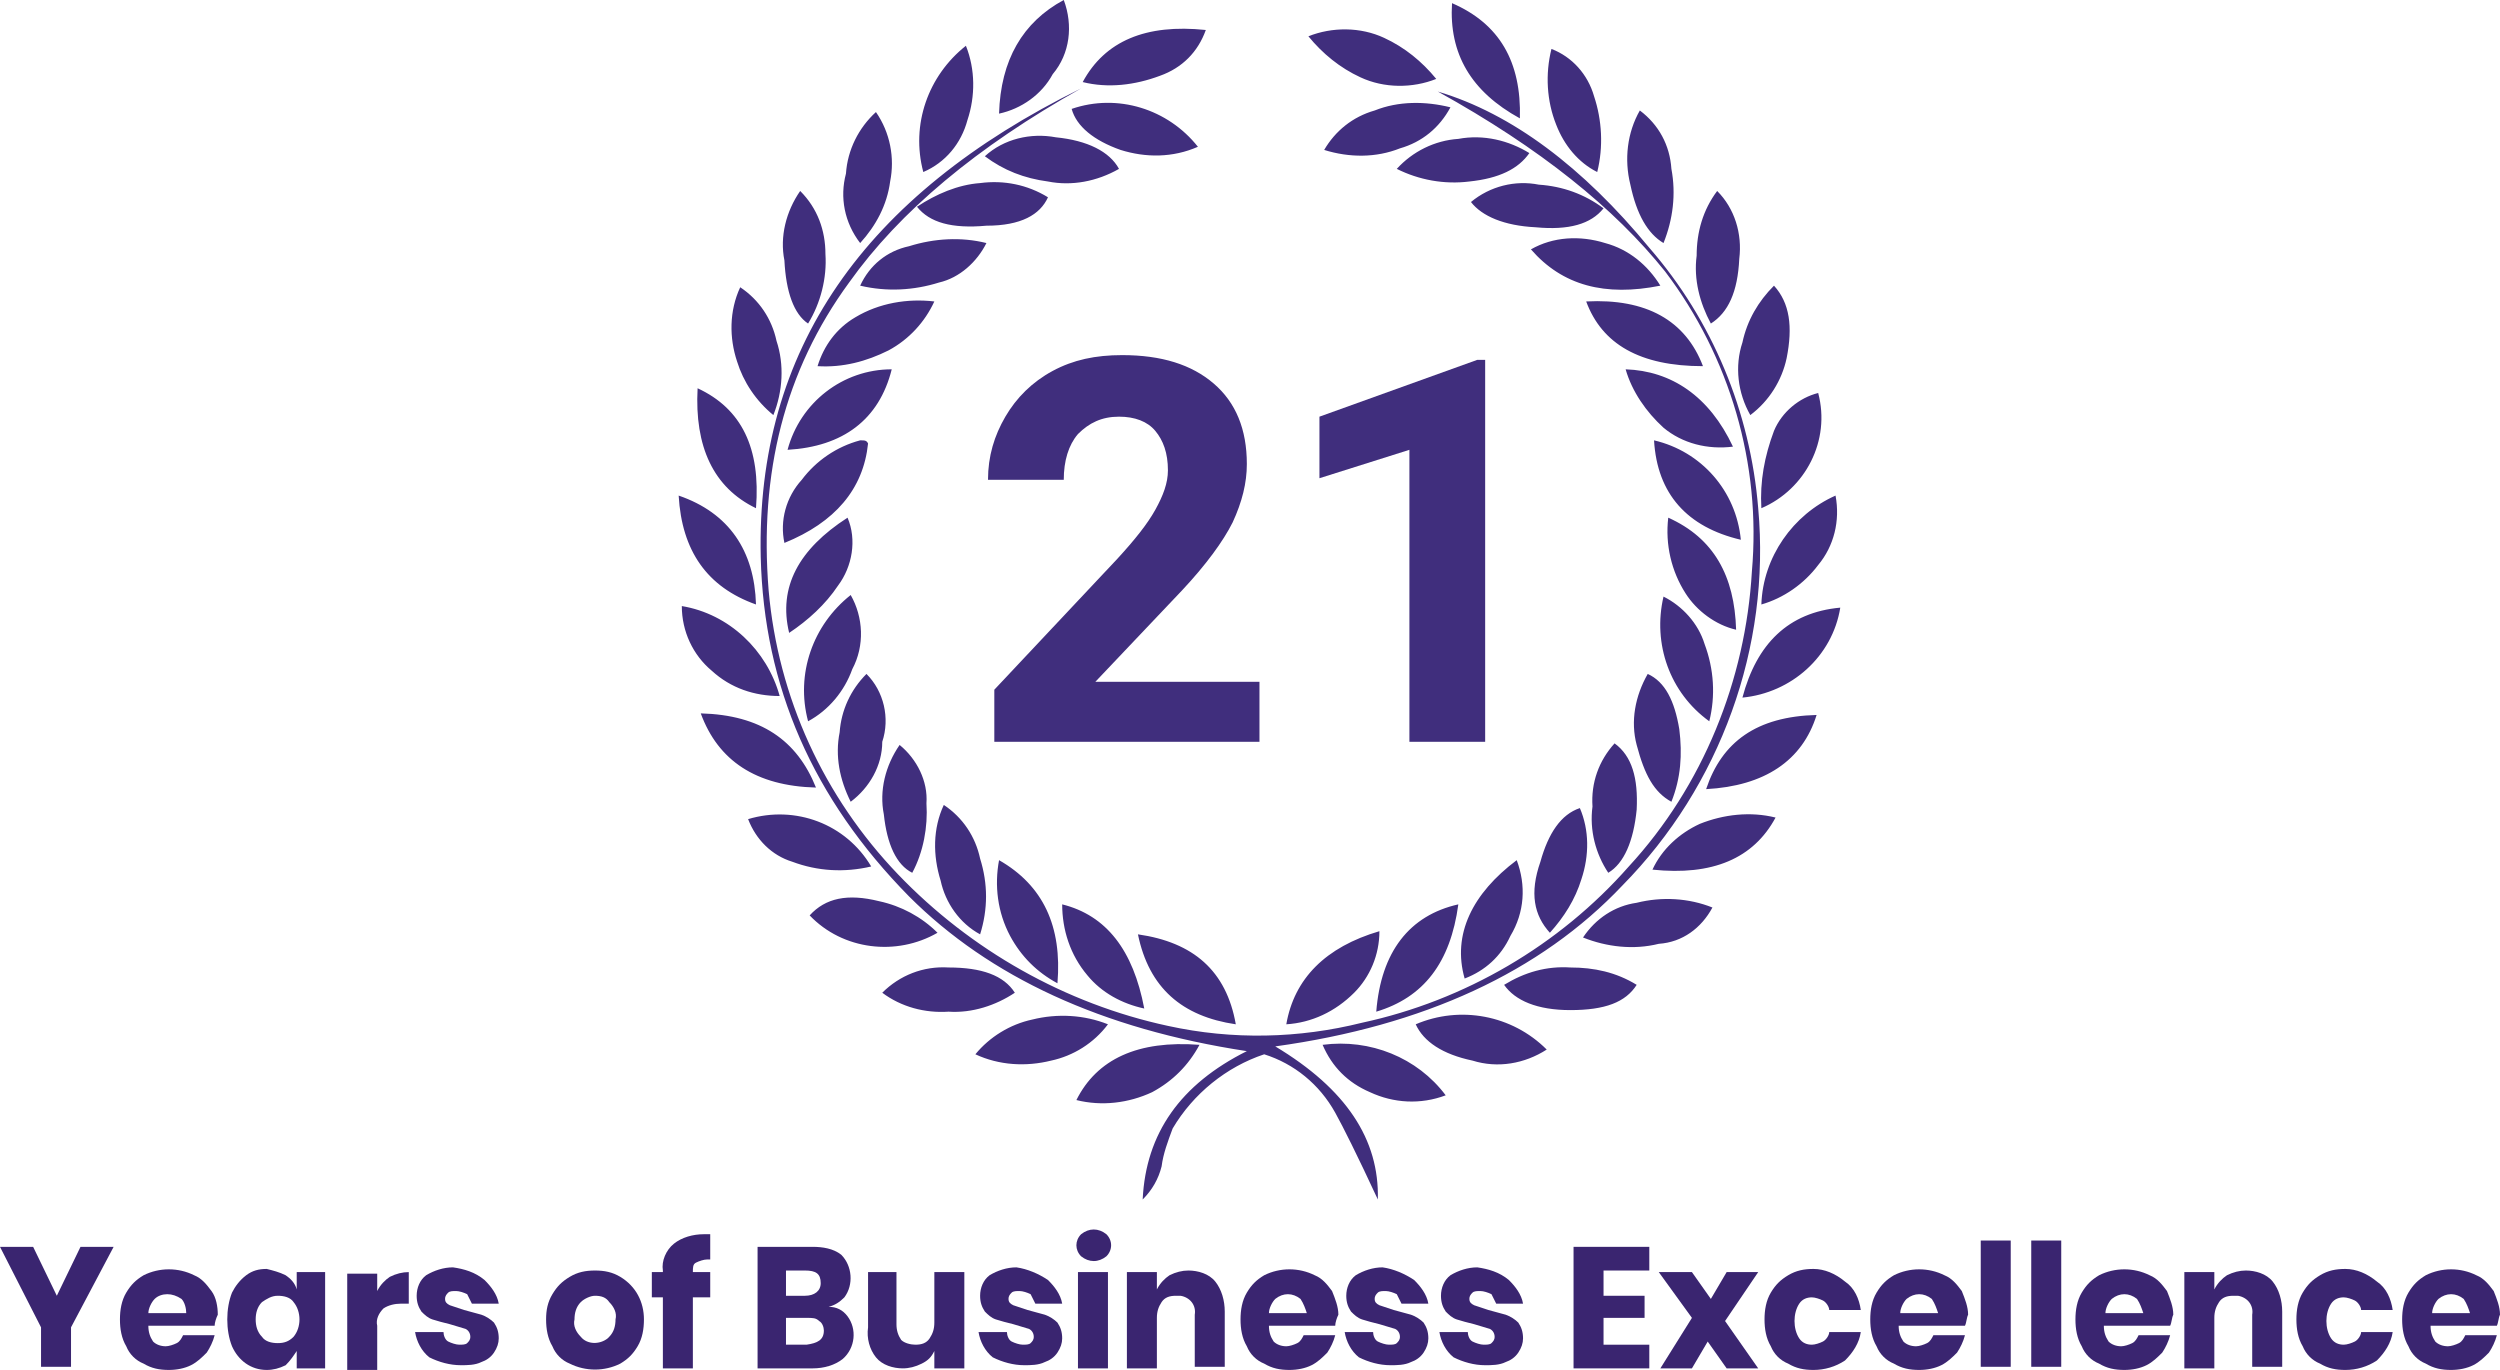
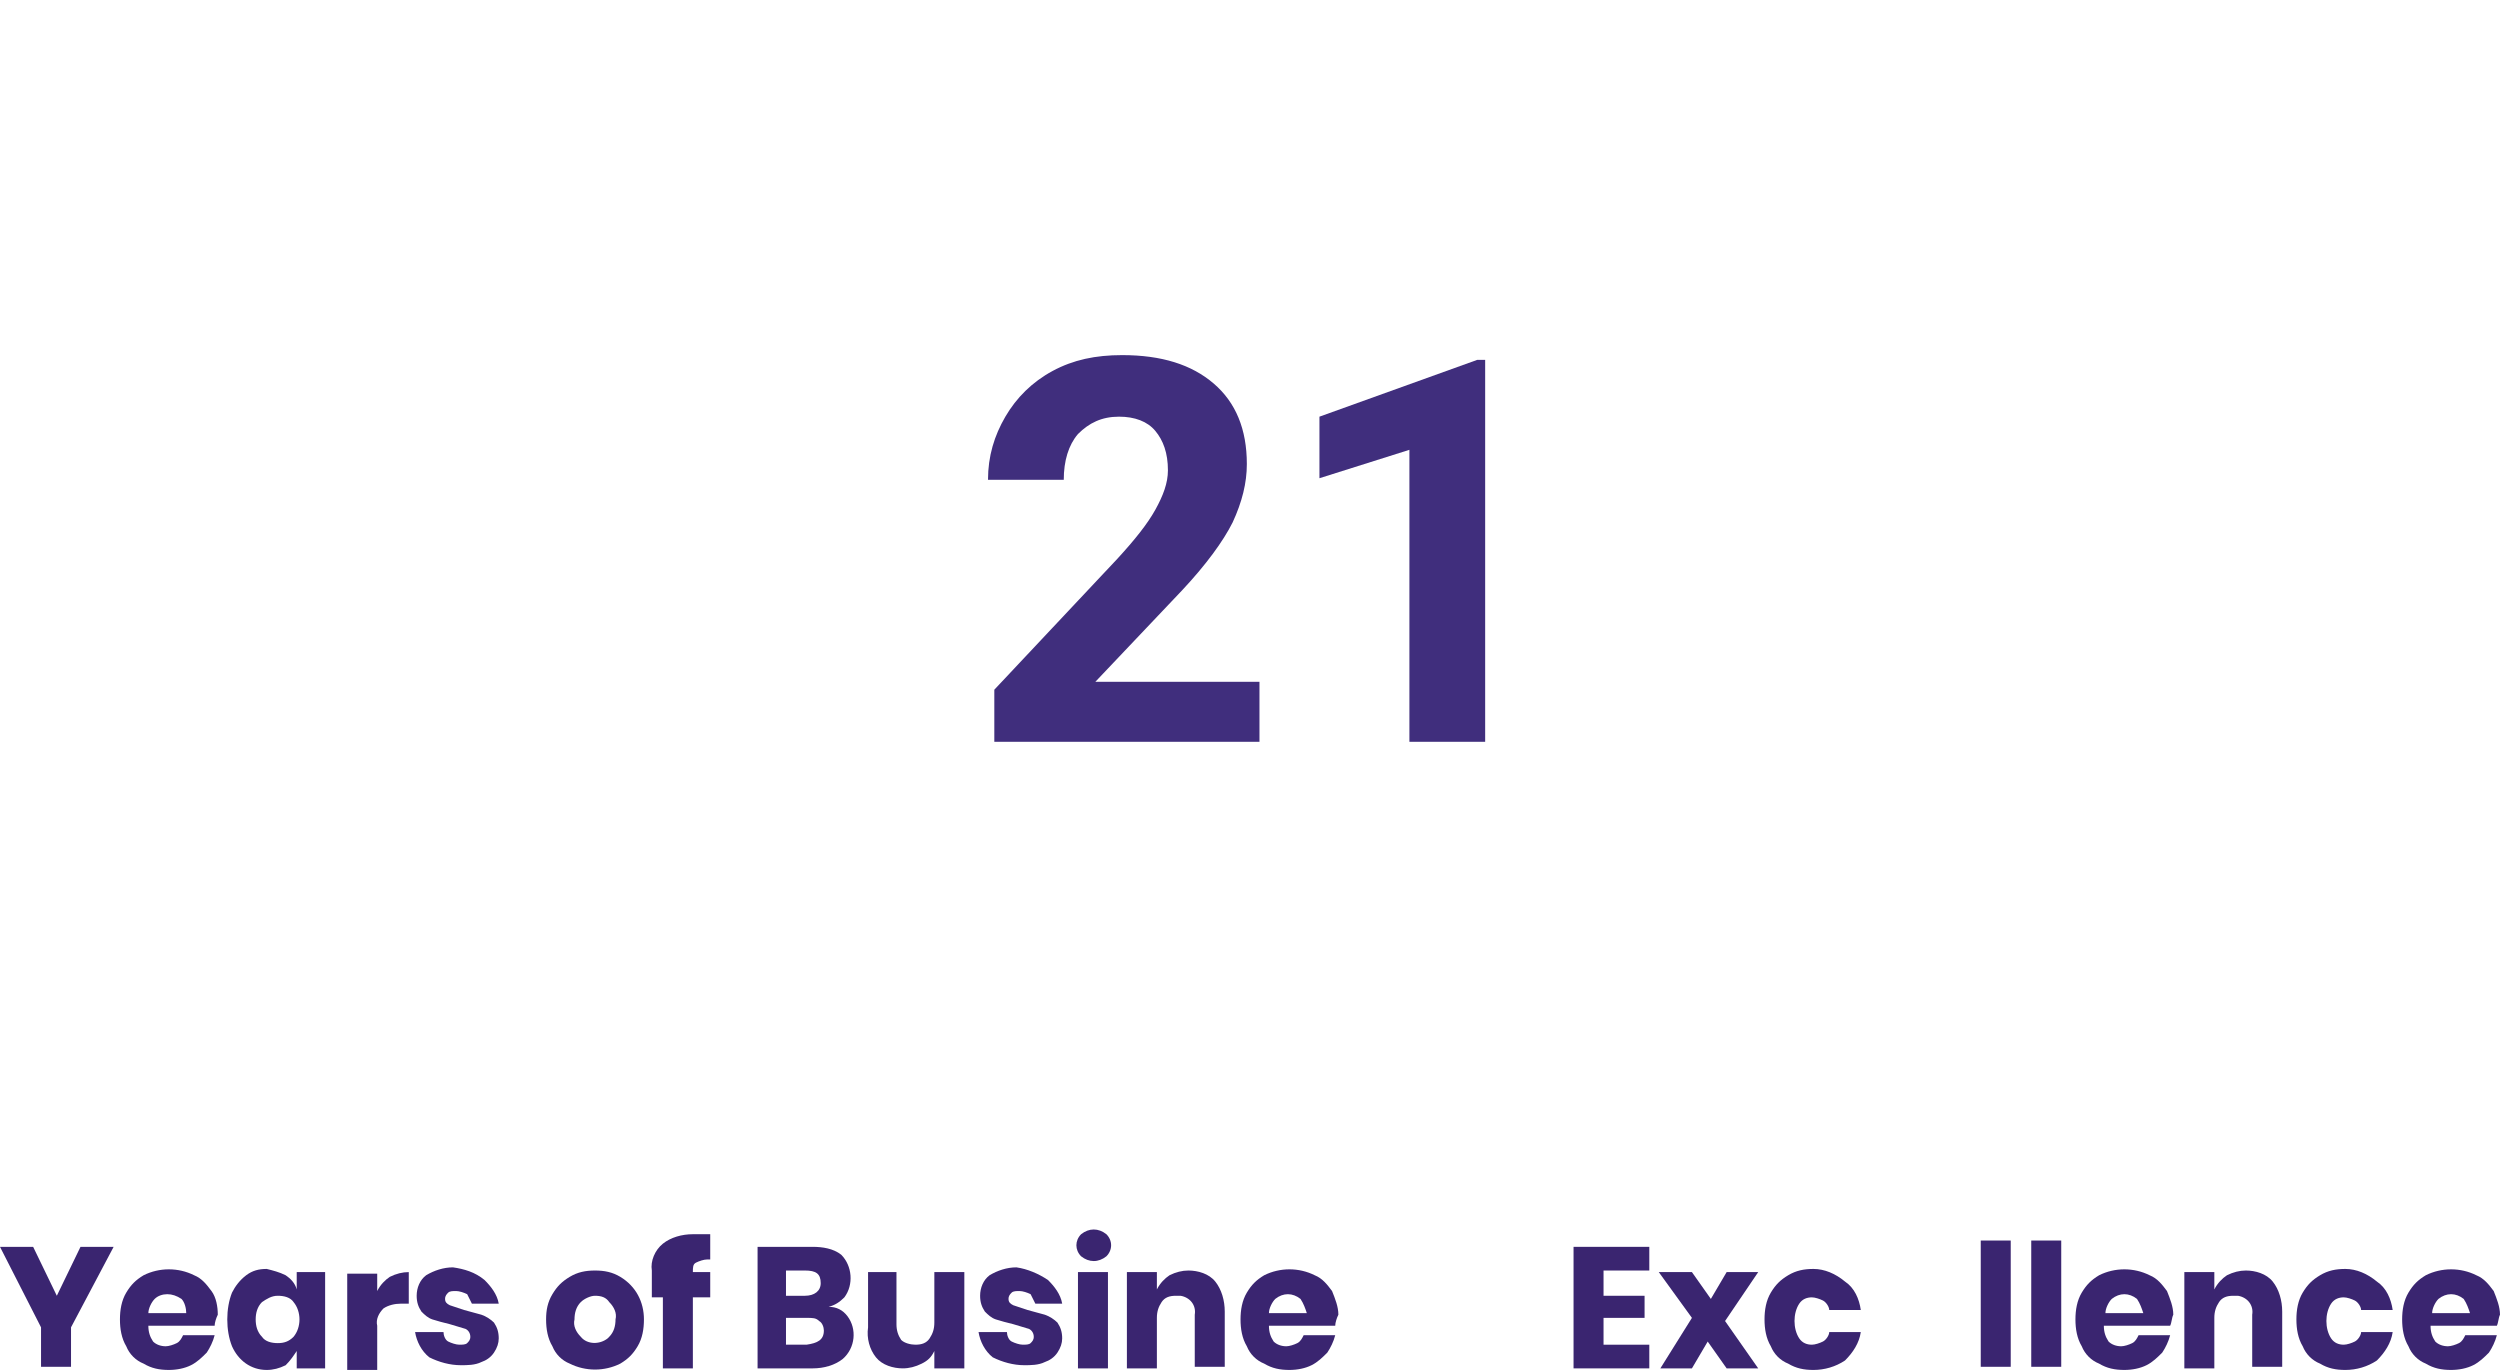
<svg xmlns="http://www.w3.org/2000/svg" version="1.1" id="Layer_1" x="0px" y="0px" viewBox="0 0 158.4 86.8" style="enable-background:new 0 0 158.4 86.8;" xml:space="preserve">
  <style type="text/css">
	.st0{fill:#402E7D;}
	.st1{fill:#3A2570;}
	.st2{enable-background:new    ;}
</style>
  <g id="_21-years-of-business-excellence" transform="translate(-3341 23212)">
    <g id="Group_1366" transform="translate(3323.1 -23209)">
-       <path id="Path_3887" class="st0" d="M101.7,63.2c0.6,1.4,1.6,2.4,3,3c1.5,0.7,3.2,0.8,4.8,0.2C107.7,64,104.7,62.8,101.7,63.2z     M93.9,63.2c-3.9-0.3-6.5,0.9-7.8,3.5c1.6,0.4,3.3,0.2,4.8-0.5C92.2,65.5,93.2,64.5,93.9,63.2z M107.6,61.9    c0.5,1.1,1.7,1.9,3.6,2.3c1.6,0.5,3.3,0.2,4.7-0.7C113.7,61.3,110.4,60.7,107.6,61.9z M88.1,61.9c-1.5-0.6-3.2-0.7-4.8-0.3    c-1.4,0.3-2.7,1.1-3.6,2.2c1.5,0.7,3.2,0.8,4.8,0.4C85.9,63.9,87.2,63.1,88.1,61.9z M113.2,59.4c0.7,1,2.1,1.6,4.2,1.6    c2.2,0,3.5-0.5,4.2-1.6c-1.3-0.8-2.7-1.1-4.2-1.1C115.9,58.2,114.5,58.6,113.2,59.4z M73.8,59.9c1.2,0.9,2.7,1.3,4.2,1.2    c1.5,0.1,3-0.4,4.2-1.2c-0.7-1.1-2.1-1.6-4.2-1.6C76.4,58.2,74.9,58.8,73.8,59.9L73.8,59.9z M96.2,61.9c-0.6-3.4-2.7-5.2-6.2-5.7    C90.7,59.6,92.8,61.4,96.2,61.9z M105.3,56c-3.4,1-5.4,3-5.9,5.9c1.6-0.1,3.1-0.8,4.3-2C104.7,58.9,105.3,57.5,105.3,56z     M105.1,61.1c3-0.9,4.7-3.1,5.2-6.8C107.2,55,105.4,57.3,105.1,61.1z M90.4,60.9c-0.7-3.7-2.4-5.9-5.2-6.6c0,1.6,0.5,3.2,1.6,4.5    C87.7,59.9,89,60.6,90.4,60.9z M118.2,56.4c1.5,0.6,3.2,0.8,4.8,0.4c1.5-0.1,2.7-1,3.4-2.3c-1.5-0.6-3.2-0.7-4.8-0.3    C120.2,54.4,119,55.2,118.2,56.4z M77.3,56.1c-1-1-2.3-1.7-3.7-2c-2-0.5-3.4-0.2-4.4,0.9C71.3,57.2,74.7,57.6,77.3,56.1z     M110.7,59c1.3-0.5,2.3-1.4,2.9-2.7c0.9-1.5,1-3.2,0.4-4.8C111.2,53.6,109.9,56.2,110.7,59z M84.9,59.3c0.3-3.6-0.9-6.2-3.7-7.8    c-0.3,1.6-0.1,3.3,0.7,4.8C82.6,57.6,83.6,58.6,84.9,59.3z M122.6,52.1c3.8,0.4,6.4-0.7,7.8-3.3c-1.6-0.4-3.3-0.2-4.8,0.4    C124.3,49.8,123.2,50.8,122.6,52.1z M73.1,51.9c-1.6-2.7-4.8-3.9-7.8-3c0.5,1.3,1.5,2.3,2.8,2.7C69.7,52.2,71.4,52.3,73.1,51.9z     M116.1,56.1c0.9-1,1.6-2.1,2-3.4c0.5-1.5,0.5-3.1-0.1-4.5c-1.2,0.4-2,1.6-2.5,3.4C114.8,53.6,115.1,55,116.1,56.1z M77.7,48    c-0.7,1.5-0.7,3.2-0.2,4.8c0.3,1.4,1.2,2.7,2.5,3.4c0.5-1.6,0.5-3.2,0-4.8C79.7,50,78.9,48.8,77.7,48z M120.2,44.1    c-1,1.1-1.5,2.5-1.4,4c-0.2,1.5,0.2,3,1,4.2c1-0.6,1.6-2,1.8-4C121.7,46.3,121.3,44.9,120.2,44.1z M75.7,52.3    c0.7-1.3,1-2.9,0.9-4.4c0.1-1.4-0.6-2.8-1.7-3.7c-0.9,1.3-1.3,2.9-1,4.4C74.1,50.5,74.7,51.8,75.7,52.3z M126,47    c3.7-0.2,6.1-1.8,7-4.7C129.2,42.4,127,44,126,47z M62.3,42.2c1.1,3,3.5,4.6,7.3,4.7C68.4,43.9,66.1,42.3,62.3,42.2z M123.8,47.8    c0.6-1.5,0.7-3,0.5-4.6c-0.3-1.8-0.9-3-2-3.5c-0.8,1.4-1.1,3-0.7,4.5C122.1,46.1,122.7,47.2,123.8,47.8z M72.8,39.7    c-1,1-1.6,2.3-1.7,3.7c-0.3,1.5,0,3,0.7,4.4c1.2-0.9,2-2.3,2-3.8C74.3,42.5,73.9,40.8,72.8,39.7z M128.3,41.2    c3.1-0.3,5.7-2.6,6.2-5.7C131.2,35.8,129.2,37.8,128.3,41.2z M67.3,41.1c-0.8-2.9-3.2-5.2-6.2-5.7c0,1.6,0.7,3.1,1.9,4.1    C64.2,40.6,65.7,41.1,67.3,41.1z M126.2,42.7c0.4-1.6,0.3-3.3-0.3-4.9c-0.4-1.3-1.4-2.4-2.6-3C122.6,37.8,123.7,40.9,126.2,42.7z     M71.8,34.7c-2.4,1.9-3.5,5-2.7,8c1.3-0.7,2.3-1.9,2.8-3.3C72.7,37.9,72.6,36.1,71.8,34.7z M123.6,29.8c-0.2,1.7,0.2,3.4,1.1,4.8    c0.7,1.1,1.9,2,3.2,2.3C127.8,33.5,126.5,31.1,123.6,29.8z M71.6,29.8c-3.1,2-4.4,4.4-3.7,7.3c1.2-0.8,2.3-1.8,3.1-3    C71.9,32.9,72.2,31.2,71.6,29.8z M129.5,35.3c1.4-0.4,2.7-1.3,3.6-2.5c1-1.2,1.4-2.8,1.1-4.4C131.5,29.6,129.6,32.3,129.5,35.3    L129.5,35.3z M65.8,35.3c-0.1-3.4-1.7-5.8-4.9-6.9C61.1,31.9,62.7,34.2,65.8,35.3z M122.7,24.9c0.2,3.4,2.1,5.5,5.5,6.3    C127.9,28.1,125.7,25.6,122.7,24.9z M67.6,31.4c3.2-1.3,5-3.4,5.3-6.3c-0.1-0.2-0.2-0.2-0.5-0.2c-1.5,0.4-2.8,1.3-3.7,2.5    C67.7,28.5,67.3,30,67.6,31.4z M129.5,29.2c2.8-1.2,4.4-4.3,3.6-7.3c-1.2,0.3-2.3,1.2-2.8,2.4C129.7,25.9,129.4,27.5,129.5,29.2z     M65.8,29.2c0.3-3.8-0.9-6.3-3.7-7.6C61.9,25.3,63.1,27.9,65.8,29.2z M120.9,20.4c0.4,1.4,1.3,2.7,2.4,3.7c1.2,1,2.8,1.4,4.4,1.2    C126.2,22.1,123.8,20.5,120.9,20.4z M74.4,20.4c-3.1,0-5.8,2.1-6.6,5.1C71.3,25.3,73.6,23.6,74.4,20.4z M118.4,16.1    c1,2.7,3.4,4.1,7.4,4.1C124.7,17.3,122.2,15.9,118.4,16.1z M69.7,20.2c1.6,0.1,3.1-0.3,4.5-1c1.3-0.7,2.3-1.8,2.9-3.1    c-1.7-0.2-3.5,0.1-5,1C70.9,17.8,70.1,18.9,69.7,20.2z M130.3,15.1c-1,1-1.7,2.2-2,3.6c-0.5,1.5-0.3,3.2,0.5,4.6    c1.2-0.9,2-2.2,2.3-3.6C131.5,17.7,131.3,16.2,130.3,15.1L130.3,15.1z M66.9,23.3c0.6-1.5,0.7-3.2,0.2-4.7    c-0.3-1.4-1.1-2.6-2.3-3.4c-0.7,1.5-0.7,3.2-0.2,4.7C65,21.2,65.8,22.4,66.9,23.3z M72.4,15.1c1.7,0.4,3.4,0.3,5-0.2    c1.3-0.3,2.4-1.3,3-2.5c-1.6-0.4-3.3-0.3-4.9,0.2C74.1,12.9,73,13.8,72.4,15.1z M114.9,12.8c2,2.3,4.7,3,8.2,2.3    c-0.8-1.3-2-2.3-3.5-2.7C118,11.9,116.3,12,114.9,12.8z M126.7,9.1c-0.9,1.2-1.3,2.6-1.3,4.1c-0.2,1.5,0.2,3,0.9,4.3    c1.1-0.7,1.7-2,1.8-4.1C128.3,11.8,127.8,10.2,126.7,9.1z M69.1,17.5c0.8-1.3,1.2-2.9,1.1-4.4c0-1.5-0.5-2.9-1.6-4    c-0.9,1.3-1.3,2.9-1,4.4C67.7,15.5,68.2,16.9,69.1,17.5z M111.1,9.8c0.7,0.9,2.1,1.5,4.1,1.6c2.1,0.2,3.5-0.2,4.3-1.2    c-1.2-0.9-2.6-1.4-4.1-1.5C113.9,8.4,112.3,8.8,111.1,9.8z M84.3,9.5C83,8.7,81.5,8.4,80,8.6c-1.4,0.1-2.8,0.7-4,1.5    c0.8,1,2.2,1.4,4.4,1.2C82.6,11.3,83.8,10.6,84.3,9.5z M106.4,7.7c1.4,0.7,3,1,4.6,0.8c1.9-0.2,3.1-0.8,3.8-1.8    c-1.3-0.8-2.9-1.2-4.5-0.9C108.8,5.9,107.4,6.6,106.4,7.7z M88.8,7.7c-0.6-1.1-2-1.8-4-2c-1.6-0.3-3.3,0.1-4.5,1.2    c1.2,0.9,2.5,1.4,4,1.6C85.8,8.8,87.4,8.5,88.8,7.7z M123.3,12.4c0.6-1.5,0.8-3.1,0.5-4.7c-0.1-1.5-0.8-2.8-2-3.7    c-0.8,1.4-1,3.1-0.6,4.7C121.6,10.6,122.3,11.8,123.3,12.4z M73.4,4.1c-1.1,1-1.8,2.4-1.9,3.9c-0.4,1.5-0.1,3.1,0.9,4.4    c1-1.1,1.7-2.4,1.9-3.9C74.6,7,74.3,5.4,73.4,4.1z M93.8,6.3c-1.9-2.4-5.1-3.4-8-2.4c0.3,1.1,1.4,2,3.1,2.6    C90.5,7,92.2,7,93.8,6.3z M101.8,6.5c1.6,0.5,3.3,0.5,4.8-0.1c1.4-0.4,2.5-1.3,3.2-2.6c-1.6-0.4-3.3-0.4-4.8,0.2    C103.6,4.4,102.5,5.3,101.8,6.5z M98.7,63.3c9.4-1.3,16.8-4.7,22-10.2c6.2-6.3,9.4-15.1,8.6-23.9c-0.5-6.1-2.9-11.9-6.9-16.5    c-4.2-5.1-8.7-8.5-13.4-9.9c6.5,3.6,11.2,7.4,14.4,11.4c4.1,5.4,6.1,12.2,5.5,19c-0.4,6.9-3.1,13.6-7.8,18.7    c-4.4,5-10.4,8.5-16.9,9.9c-4,1-8.2,1.1-12.3,0.2c-6.5-1.4-12.5-4.8-17.1-9.6c-4.7-4.9-7.6-11.2-8.2-18c-0.6-7.4,1-13.9,5.1-19.5    c3.2-4.5,8.1-8.6,14.7-12.3C72.6,9.4,65.8,19.2,66.1,32.3c0.2,8.2,3.3,15.3,9.4,21.5c5.1,5.1,12.2,8.4,21.4,9.8    c-4.2,2.1-6.4,5.2-6.6,9.4c0.6-0.6,1-1.3,1.2-2.1c0.1-0.8,0.4-1.6,0.7-2.4c1.3-2.2,3.4-3.9,5.8-4.7c1.9,0.6,3.5,1.9,4.5,3.7    c0.5,0.9,1.4,2.7,2.7,5.5C105.3,69.2,103.2,66,98.7,63.3z M119.1,7.9c0.4-1.6,0.3-3.3-0.2-4.8c-0.4-1.4-1.4-2.5-2.7-3    c-0.4,1.6-0.3,3.3,0.3,4.8C117,6.2,117.9,7.3,119.1,7.9z M79.1-0.1c-2.4,1.9-3.5,5-2.7,8c1.4-0.6,2.4-1.8,2.8-3.3    C79.7,3.1,79.7,1.4,79.1-0.1z M108.9,2c-0.9-1.1-2-2-3.3-2.6c-1.5-0.7-3.3-0.7-4.8-0.1c0.9,1.1,2,2,3.3,2.6    C105.6,2.6,107.4,2.6,108.9,2z M94.3-1.1c-3.8-0.4-6.4,0.7-7.8,3.3c1.6,0.4,3.3,0.2,4.9-0.4C92.8,1.3,93.8,0.3,94.3-1.1z     M114.2,4.5c0.1-3.6-1.3-6-4.3-7.3C109.7,0.4,111.1,2.8,114.2,4.5z M85.3-3c-2.6,1.4-4,3.8-4.1,7.2c1.4-0.3,2.7-1.2,3.4-2.5    C85.7,0.4,85.9-1.4,85.3-3z" />
-     </g>
+       </g>
    <g id="Group_1368" transform="translate(3323 -23209)">
      <path id="Path_3888" class="st1" d="M25.2,76l-2.7,5.1v2.5h-1.9v-2.5L18,76h2.1l1.5,3.1l1.5-3.1H25.2z" />
      <path id="Path_3889" class="st1" d="M31.6,81h-4.2c0,0.4,0.1,0.7,0.3,1c0.2,0.2,0.5,0.3,0.8,0.3c0.2,0,0.5-0.1,0.7-0.2    c0.2-0.1,0.3-0.3,0.4-0.5h2c-0.1,0.4-0.3,0.8-0.5,1.1c-0.3,0.3-0.6,0.6-1,0.8c-0.4,0.2-0.9,0.3-1.4,0.3c-0.6,0-1.1-0.1-1.6-0.4    c-0.5-0.2-0.9-0.6-1.1-1.1c-0.3-0.5-0.4-1.1-0.4-1.7c0-0.6,0.1-1.2,0.4-1.7c0.3-0.5,0.6-0.8,1.1-1.1c1-0.5,2.2-0.5,3.2,0    c0.5,0.2,0.8,0.6,1.1,1c0.3,0.4,0.4,1,0.4,1.5C31.7,80.5,31.6,80.8,31.6,81z M29.5,79.3c-0.3-0.2-0.6-0.3-0.9-0.3    c-0.3,0-0.6,0.1-0.8,0.3c-0.2,0.2-0.4,0.6-0.4,0.9h2.4C29.8,79.9,29.7,79.5,29.5,79.3z" />
      <path id="Path_3890" class="st1" d="M36.1,77.8c0.3,0.2,0.6,0.5,0.7,0.9v-1.1h1.8v6.1h-1.8v-1.1c-0.2,0.3-0.4,0.6-0.7,0.9    c-0.4,0.2-0.8,0.3-1.2,0.3c-1,0-1.8-0.6-2.2-1.5c-0.2-0.5-0.3-1.1-0.3-1.7c0-0.6,0.1-1.2,0.3-1.7c0.2-0.4,0.5-0.8,0.9-1.1    c0.4-0.3,0.8-0.4,1.3-0.4C35.3,77.5,35.7,77.6,36.1,77.8z M34.6,79.5c-0.3,0.3-0.4,0.7-0.4,1.1c0,0.4,0.1,0.8,0.4,1.1    c0.2,0.3,0.6,0.4,1,0.4c0.4,0,0.7-0.1,1-0.4c0.5-0.6,0.5-1.6,0-2.2c-0.2-0.3-0.6-0.4-1-0.4C35.2,79.1,34.9,79.3,34.6,79.5z" />
      <path id="Path_3891" class="st1" d="M42.7,77.9c0.4-0.2,0.8-0.3,1.2-0.3v2h-0.5c-0.4,0-0.8,0.1-1.1,0.3c-0.3,0.3-0.5,0.7-0.4,1.1    v2.8H40v-6.1h1.9v1.1C42.1,78.4,42.4,78.1,42.7,77.9z" />
      <path id="Path_3892" class="st1" d="M48.7,78.1c0.4,0.4,0.8,0.9,0.9,1.5h-1.7L47.6,79c-0.2-0.1-0.5-0.2-0.7-0.2    c-0.2,0-0.4,0-0.5,0.1c-0.1,0.1-0.2,0.2-0.2,0.4c0,0.2,0.1,0.3,0.3,0.4c0.3,0.1,0.6,0.2,0.9,0.3c0.4,0.1,0.7,0.2,1.1,0.3    c0.3,0.1,0.6,0.3,0.8,0.5c0.2,0.3,0.3,0.6,0.3,1c0,0.3-0.1,0.6-0.3,0.9c-0.2,0.3-0.5,0.5-0.8,0.6c-0.4,0.2-0.9,0.2-1.3,0.2    c-0.7,0-1.4-0.2-2-0.5c-0.5-0.4-0.8-1-0.9-1.6h1.8c0,0.2,0.1,0.5,0.3,0.6c0.2,0.1,0.5,0.2,0.7,0.2c0.2,0,0.4,0,0.5-0.1    c0.1-0.1,0.2-0.2,0.2-0.4c0-0.2-0.1-0.4-0.3-0.5c-0.3-0.1-0.7-0.2-1-0.3c-0.4-0.1-0.8-0.2-1.1-0.3c-0.3-0.1-0.5-0.3-0.7-0.5    c-0.2-0.3-0.3-0.6-0.3-1c0-0.5,0.2-1,0.6-1.3c0.5-0.3,1.1-0.5,1.7-0.5C47.4,77.4,48.1,77.6,48.7,78.1z" />
      <path id="Path_3893" class="st1" d="M57.3,77.9c1,0.6,1.5,1.6,1.5,2.7c0,0.6-0.1,1.2-0.4,1.7c-0.3,0.5-0.6,0.8-1.1,1.1    c-1,0.5-2.2,0.5-3.2,0c-0.5-0.2-0.9-0.6-1.1-1.1c-0.3-0.5-0.4-1.1-0.4-1.7c0-0.6,0.1-1.1,0.4-1.6c0.3-0.5,0.6-0.8,1.1-1.1    c0.5-0.3,1-0.4,1.6-0.4C56.3,77.5,56.8,77.6,57.3,77.9z M54.8,79.5c-0.3,0.3-0.4,0.7-0.4,1.1c-0.1,0.4,0.1,0.8,0.4,1.1    c0.4,0.5,1.2,0.5,1.7,0.1c0,0,0.1-0.1,0.1-0.1c0.3-0.3,0.4-0.7,0.4-1.1c0.1-0.4-0.1-0.8-0.4-1.1c-0.2-0.3-0.5-0.4-0.9-0.4    C55.4,79.1,55,79.3,54.8,79.5z" />
-       <path id="Path_3894" class="st1" d="M62.8,76.8c-0.2,0-0.5,0.1-0.7,0.2c-0.2,0.1-0.2,0.3-0.2,0.6H63v1.6h-1.1v4.5H60v-4.5h-0.7    v-1.6H60v-0.1c-0.1-0.6,0.2-1.3,0.7-1.7c0.5-0.4,1.2-0.6,1.9-0.6H63v1.6H62.8z" />
+       <path id="Path_3894" class="st1" d="M62.8,76.8c-0.2,0-0.5,0.1-0.7,0.2c-0.2,0.1-0.2,0.3-0.2,0.6H63v1.6h-1.1v4.5H60v-4.5h-0.7    v-1.6v-0.1c-0.1-0.6,0.2-1.3,0.7-1.7c0.5-0.4,1.2-0.6,1.9-0.6H63v1.6H62.8z" />
      <path id="Path_3895" class="st1" d="M71.7,80.4c0.6,0.8,0.5,2-0.3,2.7c-0.5,0.4-1.2,0.6-1.9,0.6H66V76h3.5c0.6,0,1.3,0.1,1.8,0.5    c0.7,0.7,0.8,1.9,0.2,2.7c-0.3,0.3-0.6,0.5-1,0.6C71,79.8,71.4,80,71.7,80.4z M67.8,79.1H69c0.6,0,1-0.3,1-0.8    c0-0.6-0.3-0.8-1-0.8h-1.2L67.8,79.1z M70.2,81.3c0-0.2-0.1-0.5-0.3-0.6c-0.2-0.2-0.4-0.2-0.8-0.2h-1.3v1.7h1.3    C69.8,82.1,70.2,81.9,70.2,81.3z" />
      <path id="Path_3896" class="st1" d="M79.1,77.6v6.1h-1.9v-1.1c-0.2,0.4-0.4,0.6-0.8,0.8c-0.4,0.2-0.8,0.3-1.2,0.3    c-0.6,0-1.3-0.2-1.7-0.7c-0.4-0.5-0.6-1.2-0.5-1.9v-3.5h1.8v3.3c0,0.4,0.1,0.7,0.3,1c0.2,0.2,0.6,0.3,0.9,0.3    c0.4,0,0.7-0.1,0.9-0.4c0.2-0.3,0.3-0.6,0.3-1v-3.2H79.1L79.1,77.6z" />
      <path id="Path_3897" class="st1" d="M84.4,78.1c0.4,0.4,0.8,0.9,0.9,1.5h-1.7L83.3,79c-0.2-0.1-0.5-0.2-0.7-0.2    c-0.2,0-0.4,0-0.5,0.1c-0.1,0.1-0.2,0.2-0.2,0.4c0,0.2,0.1,0.3,0.3,0.4c0.3,0.1,0.6,0.2,0.9,0.3c0.4,0.1,0.7,0.2,1.1,0.3    c0.3,0.1,0.6,0.3,0.8,0.5c0.2,0.3,0.3,0.6,0.3,1c0,0.3-0.1,0.6-0.3,0.9c-0.2,0.3-0.5,0.5-0.8,0.6c-0.4,0.2-0.9,0.2-1.3,0.2    c-0.7,0-1.4-0.2-2-0.5c-0.5-0.4-0.8-1-0.9-1.6h1.8c0,0.2,0.1,0.5,0.3,0.6c0.2,0.1,0.5,0.2,0.7,0.2c0.2,0,0.4,0,0.5-0.1    c0.1-0.1,0.2-0.2,0.2-0.4c0-0.2-0.1-0.4-0.3-0.5c-0.3-0.1-0.7-0.2-1-0.3c-0.4-0.1-0.8-0.2-1.1-0.3c-0.3-0.1-0.5-0.3-0.7-0.5    c-0.2-0.3-0.3-0.6-0.3-1c0-0.5,0.2-1,0.6-1.3c0.5-0.3,1.1-0.5,1.7-0.5C83.1,77.4,83.8,77.7,84.4,78.1z" />
      <path id="Path_3898" class="st1" d="M86.5,75.2c0.5-0.4,1.1-0.4,1.6,0c0.4,0.4,0.4,1,0,1.4c0,0,0,0,0,0c-0.5,0.4-1.1,0.4-1.6,0    C86.1,76.2,86.1,75.6,86.5,75.2C86.5,75.2,86.5,75.2,86.5,75.2z M88.2,77.6v6.1h-1.9v-6.1H88.2z" />
      <path id="Path_3899" class="st1" d="M95,78.2c0.4,0.5,0.6,1.2,0.6,1.9v3.5h-1.9v-3.3c0.1-0.6-0.3-1.1-0.9-1.2c-0.1,0-0.2,0-0.3,0    c-0.4,0-0.7,0.1-0.9,0.4c-0.2,0.3-0.3,0.6-0.3,1v3.2h-1.9v-6.1h1.9v1.1c0.2-0.4,0.5-0.7,0.8-0.9c0.4-0.2,0.8-0.3,1.2-0.3    C93.9,77.5,94.6,77.7,95,78.2z" />
      <path id="Path_3900" class="st1" d="M102.6,81h-4.2c0,0.4,0.1,0.7,0.3,1c0.2,0.2,0.5,0.3,0.8,0.3c0.2,0,0.5-0.1,0.7-0.2    c0.2-0.1,0.3-0.3,0.4-0.5h2c-0.1,0.4-0.3,0.8-0.5,1.1c-0.3,0.3-0.6,0.6-1,0.8c-0.4,0.2-0.9,0.3-1.4,0.3c-0.6,0-1.1-0.1-1.6-0.4    c-0.5-0.2-0.9-0.6-1.1-1.1c-0.3-0.5-0.4-1.1-0.4-1.7c0-0.6,0.1-1.2,0.4-1.7c0.3-0.5,0.6-0.8,1.1-1.1c1-0.5,2.2-0.5,3.2,0    c0.5,0.2,0.8,0.6,1.1,1c0.2,0.5,0.4,1,0.4,1.5C102.7,80.5,102.6,80.8,102.6,81z M100.4,79.3c-0.5-0.4-1.1-0.4-1.6,0    c-0.2,0.2-0.4,0.6-0.4,0.9h2.4C100.7,79.9,100.6,79.6,100.4,79.3z" />
-       <path id="Path_3901" class="st1" d="M107.6,78.1c0.4,0.4,0.8,0.9,0.9,1.5h-1.7l-0.3-0.6c-0.2-0.1-0.5-0.2-0.7-0.2    c-0.2,0-0.4,0-0.5,0.1c-0.1,0.1-0.2,0.2-0.2,0.4c0,0.2,0.1,0.3,0.3,0.4c0.3,0.1,0.6,0.2,0.9,0.3c0.4,0.1,0.7,0.2,1.1,0.3    c0.3,0.1,0.6,0.3,0.8,0.5c0.2,0.3,0.3,0.6,0.3,1c0,0.3-0.1,0.6-0.3,0.9c-0.2,0.3-0.5,0.5-0.8,0.6c-0.4,0.2-0.9,0.2-1.3,0.2    c-0.7,0-1.4-0.2-2-0.5c-0.5-0.4-0.8-1-0.9-1.6h1.8c0,0.2,0.1,0.5,0.3,0.6c0.2,0.1,0.5,0.2,0.7,0.2c0.2,0,0.4,0,0.5-0.1    c0.1-0.1,0.2-0.2,0.2-0.4c0-0.2-0.1-0.4-0.3-0.5c-0.3-0.1-0.7-0.2-1-0.3c-0.4-0.1-0.8-0.2-1.1-0.3c-0.3-0.1-0.5-0.3-0.7-0.5    c-0.2-0.3-0.3-0.6-0.3-1c0-0.5,0.2-1,0.6-1.3c0.5-0.3,1.1-0.5,1.7-0.5C106.3,77.4,107,77.7,107.6,78.1z" />
-       <path id="Path_3902" class="st1" d="M113.6,78.1c0.4,0.4,0.8,0.9,0.9,1.5h-1.7l-0.3-0.6c-0.2-0.1-0.5-0.2-0.7-0.2    c-0.2,0-0.4,0-0.5,0.1c-0.1,0.1-0.2,0.2-0.2,0.4c0,0.2,0.1,0.3,0.3,0.4c0.3,0.1,0.6,0.2,0.9,0.3c0.4,0.1,0.7,0.2,1.1,0.3    c0.3,0.1,0.6,0.3,0.8,0.5c0.2,0.3,0.3,0.6,0.3,1c0,0.3-0.1,0.6-0.3,0.9c-0.2,0.3-0.5,0.5-0.8,0.6c-0.4,0.2-0.9,0.2-1.3,0.2    c-0.7,0-1.4-0.2-2-0.5c-0.5-0.4-0.8-1-0.9-1.6h1.8c0,0.2,0.1,0.5,0.3,0.6c0.2,0.1,0.5,0.2,0.7,0.2c0.2,0,0.4,0,0.5-0.1    c0.1-0.1,0.2-0.2,0.2-0.4c0-0.2-0.1-0.4-0.3-0.5c-0.3-0.1-0.7-0.2-1-0.3c-0.4-0.1-0.8-0.2-1.1-0.3c-0.3-0.1-0.5-0.3-0.7-0.5    c-0.2-0.3-0.3-0.6-0.3-1c0-0.5,0.2-1,0.6-1.3c0.5-0.3,1.1-0.5,1.7-0.5C112.3,77.4,113,77.6,113.6,78.1z" />
      <path id="Path_3903" class="st1" d="M119.6,77.5v1.6h2.6v1.4h-2.6v1.7h2.9v1.5h-4.8V76h4.8v1.5H119.6z" />
      <path id="Path_3904" class="st1" d="M127.4,83.7l-1.2-1.7l-1,1.7h-2l2-3.2l-2.1-2.9h2.1l1.2,1.7l1-1.7h2l-2.1,3.1l2.1,3H127.4z" />
      <path id="Path_3905" class="st1" d="M134.9,78.2c0.6,0.4,0.9,1.1,1,1.8h-2c0-0.2-0.2-0.5-0.4-0.6c-0.2-0.1-0.5-0.2-0.7-0.2    c-0.3,0-0.6,0.1-0.8,0.4c-0.2,0.3-0.3,0.7-0.3,1.1c0,0.4,0.1,0.8,0.3,1.1c0.2,0.3,0.5,0.4,0.8,0.4c0.2,0,0.5-0.1,0.7-0.2    c0.2-0.1,0.4-0.4,0.4-0.6h2c-0.1,0.7-0.5,1.3-1,1.8c-0.6,0.4-1.3,0.6-2,0.6c-0.6,0-1.1-0.1-1.6-0.4c-0.5-0.2-0.9-0.6-1.1-1.1    c-0.3-0.5-0.4-1.1-0.4-1.7c0-0.6,0.1-1.2,0.4-1.7c0.3-0.5,0.6-0.8,1.1-1.1c0.5-0.3,1-0.4,1.6-0.4    C133.6,77.4,134.3,77.7,134.9,78.2z" />
-       <path id="Path_3906" class="st1" d="M142.5,81h-4.2c0,0.4,0.1,0.7,0.3,1c0.2,0.2,0.5,0.3,0.8,0.3c0.2,0,0.5-0.1,0.7-0.2    c0.2-0.1,0.3-0.3,0.4-0.5h2c-0.1,0.4-0.3,0.8-0.5,1.1c-0.3,0.3-0.6,0.6-1,0.8c-0.4,0.2-0.9,0.3-1.4,0.3c-0.6,0-1.1-0.1-1.6-0.4    c-0.5-0.2-0.9-0.6-1.1-1.1c-0.3-0.5-0.4-1.1-0.4-1.7c0-0.6,0.1-1.2,0.4-1.7c0.3-0.5,0.6-0.8,1.1-1.1c1-0.5,2.2-0.5,3.2,0    c0.5,0.2,0.8,0.6,1.1,1c0.2,0.5,0.4,1,0.4,1.5C142.6,80.5,142.6,80.8,142.5,81z M140.4,79.3c-0.5-0.4-1.1-0.4-1.6,0    c-0.2,0.2-0.4,0.6-0.4,0.9h2.4C140.7,79.9,140.6,79.6,140.4,79.3z" />
      <path id="Path_3907" class="st1" d="M145.4,75.6v8h-1.9v-8H145.4z" />
      <path id="Path_3908" class="st1" d="M148.6,75.6v8h-1.9v-8H148.6z" />
      <path id="Path_3909" class="st1" d="M155.5,81h-4.2c0,0.4,0.1,0.7,0.3,1c0.2,0.2,0.5,0.3,0.8,0.3c0.2,0,0.5-0.1,0.7-0.2    c0.2-0.1,0.3-0.3,0.4-0.5h2c-0.1,0.4-0.3,0.8-0.5,1.1c-0.3,0.3-0.6,0.6-1,0.8c-0.4,0.2-0.9,0.3-1.4,0.3c-0.6,0-1.1-0.1-1.6-0.4    c-0.5-0.2-0.9-0.6-1.1-1.1c-0.3-0.5-0.4-1.1-0.4-1.7c0-0.6,0.1-1.2,0.4-1.7c0.3-0.5,0.6-0.8,1.1-1.1c1-0.5,2.2-0.5,3.2,0    c0.5,0.2,0.8,0.6,1.1,1c0.2,0.5,0.4,1,0.4,1.5C155.6,80.5,155.6,80.8,155.5,81L155.5,81z M153.4,79.3c-0.5-0.4-1.1-0.4-1.6,0    c-0.2,0.2-0.4,0.6-0.4,0.9h2.4C153.7,79.9,153.6,79.6,153.4,79.3z" />
      <path id="Path_3910" class="st1" d="M162,78.2c0.4,0.5,0.6,1.2,0.6,1.9v3.5h-1.9v-3.3c0.1-0.6-0.3-1.1-0.9-1.2c-0.1,0-0.2,0-0.3,0    c-0.4,0-0.7,0.1-0.9,0.4c-0.2,0.3-0.3,0.6-0.3,1v3.2h-1.9v-6.1h1.9v1.1c0.2-0.4,0.5-0.7,0.8-0.9c0.4-0.2,0.8-0.3,1.2-0.3    C160.9,77.5,161.6,77.7,162,78.2L162,78.2z" />
      <path id="Path_3911" class="st1" d="M168.6,78.2c0.6,0.4,0.9,1.1,1,1.8h-2c0-0.2-0.2-0.5-0.4-0.6c-0.2-0.1-0.5-0.2-0.7-0.2    c-0.3,0-0.6,0.1-0.8,0.4c-0.2,0.3-0.3,0.7-0.3,1.1c0,0.4,0.1,0.8,0.3,1.1c0.2,0.3,0.5,0.4,0.8,0.4c0.2,0,0.5-0.1,0.7-0.2    c0.2-0.1,0.4-0.4,0.4-0.6h2c-0.1,0.7-0.5,1.3-1,1.8c-0.6,0.4-1.3,0.6-2,0.6c-0.6,0-1.1-0.1-1.6-0.4c-0.5-0.2-0.9-0.6-1.1-1.1    c-0.3-0.5-0.4-1.1-0.4-1.7c0-0.6,0.1-1.2,0.4-1.7c0.3-0.5,0.6-0.8,1.1-1.1c0.5-0.3,1-0.4,1.6-0.4C167.3,77.4,168,77.7,168.6,78.2z    " />
      <path id="Path_3912" class="st1" d="M176.2,81H172c0,0.4,0.1,0.7,0.3,1c0.2,0.2,0.5,0.3,0.8,0.3c0.2,0,0.5-0.1,0.7-0.2    c0.2-0.1,0.3-0.3,0.4-0.5h2c-0.1,0.4-0.3,0.8-0.5,1.1c-0.3,0.3-0.6,0.6-1,0.8c-0.4,0.2-0.9,0.3-1.4,0.3c-0.6,0-1.1-0.1-1.6-0.4    c-0.5-0.2-0.9-0.6-1.1-1.1c-0.3-0.5-0.4-1.1-0.4-1.7c0-0.6,0.1-1.2,0.4-1.7c0.3-0.5,0.6-0.8,1.1-1.1c1-0.5,2.2-0.5,3.2,0    c0.5,0.2,0.8,0.6,1.1,1c0.2,0.5,0.4,1,0.4,1.5C176.3,80.5,176.3,80.8,176.2,81z M174.1,79.3c-0.5-0.4-1.1-0.4-1.6,0    c-0.2,0.2-0.4,0.6-0.4,0.9h2.4C174.4,79.9,174.3,79.6,174.1,79.3L174.1,79.3z" />
    </g>
    <g class="st2">
      <path class="st0" d="M3420.5-23165H3404v-3.3l7.8-8.3c1.1-1.2,1.9-2.2,2.4-3.1c0.5-0.9,0.8-1.7,0.8-2.5c0-1.1-0.3-1.9-0.8-2.5    c-0.5-0.6-1.3-0.9-2.3-0.9c-1.1,0-1.9,0.4-2.6,1.1c-0.6,0.7-0.9,1.7-0.9,2.9h-4.8c0-1.5,0.4-2.8,1.1-4c0.7-1.2,1.7-2.2,3-2.9    c1.3-0.7,2.7-1,4.4-1c2.5,0,4.4,0.6,5.8,1.8s2.1,2.9,2.1,5.1c0,1.2-0.3,2.4-0.9,3.7c-0.6,1.2-1.7,2.7-3.2,4.3l-5.5,5.8h10.4    V-23165z" />
      <path class="st0" d="M3435.1-23165h-4.8v-18.5l-5.7,1.8v-3.9l10-3.6h0.5V-23165z" />
    </g>
  </g>
</svg>